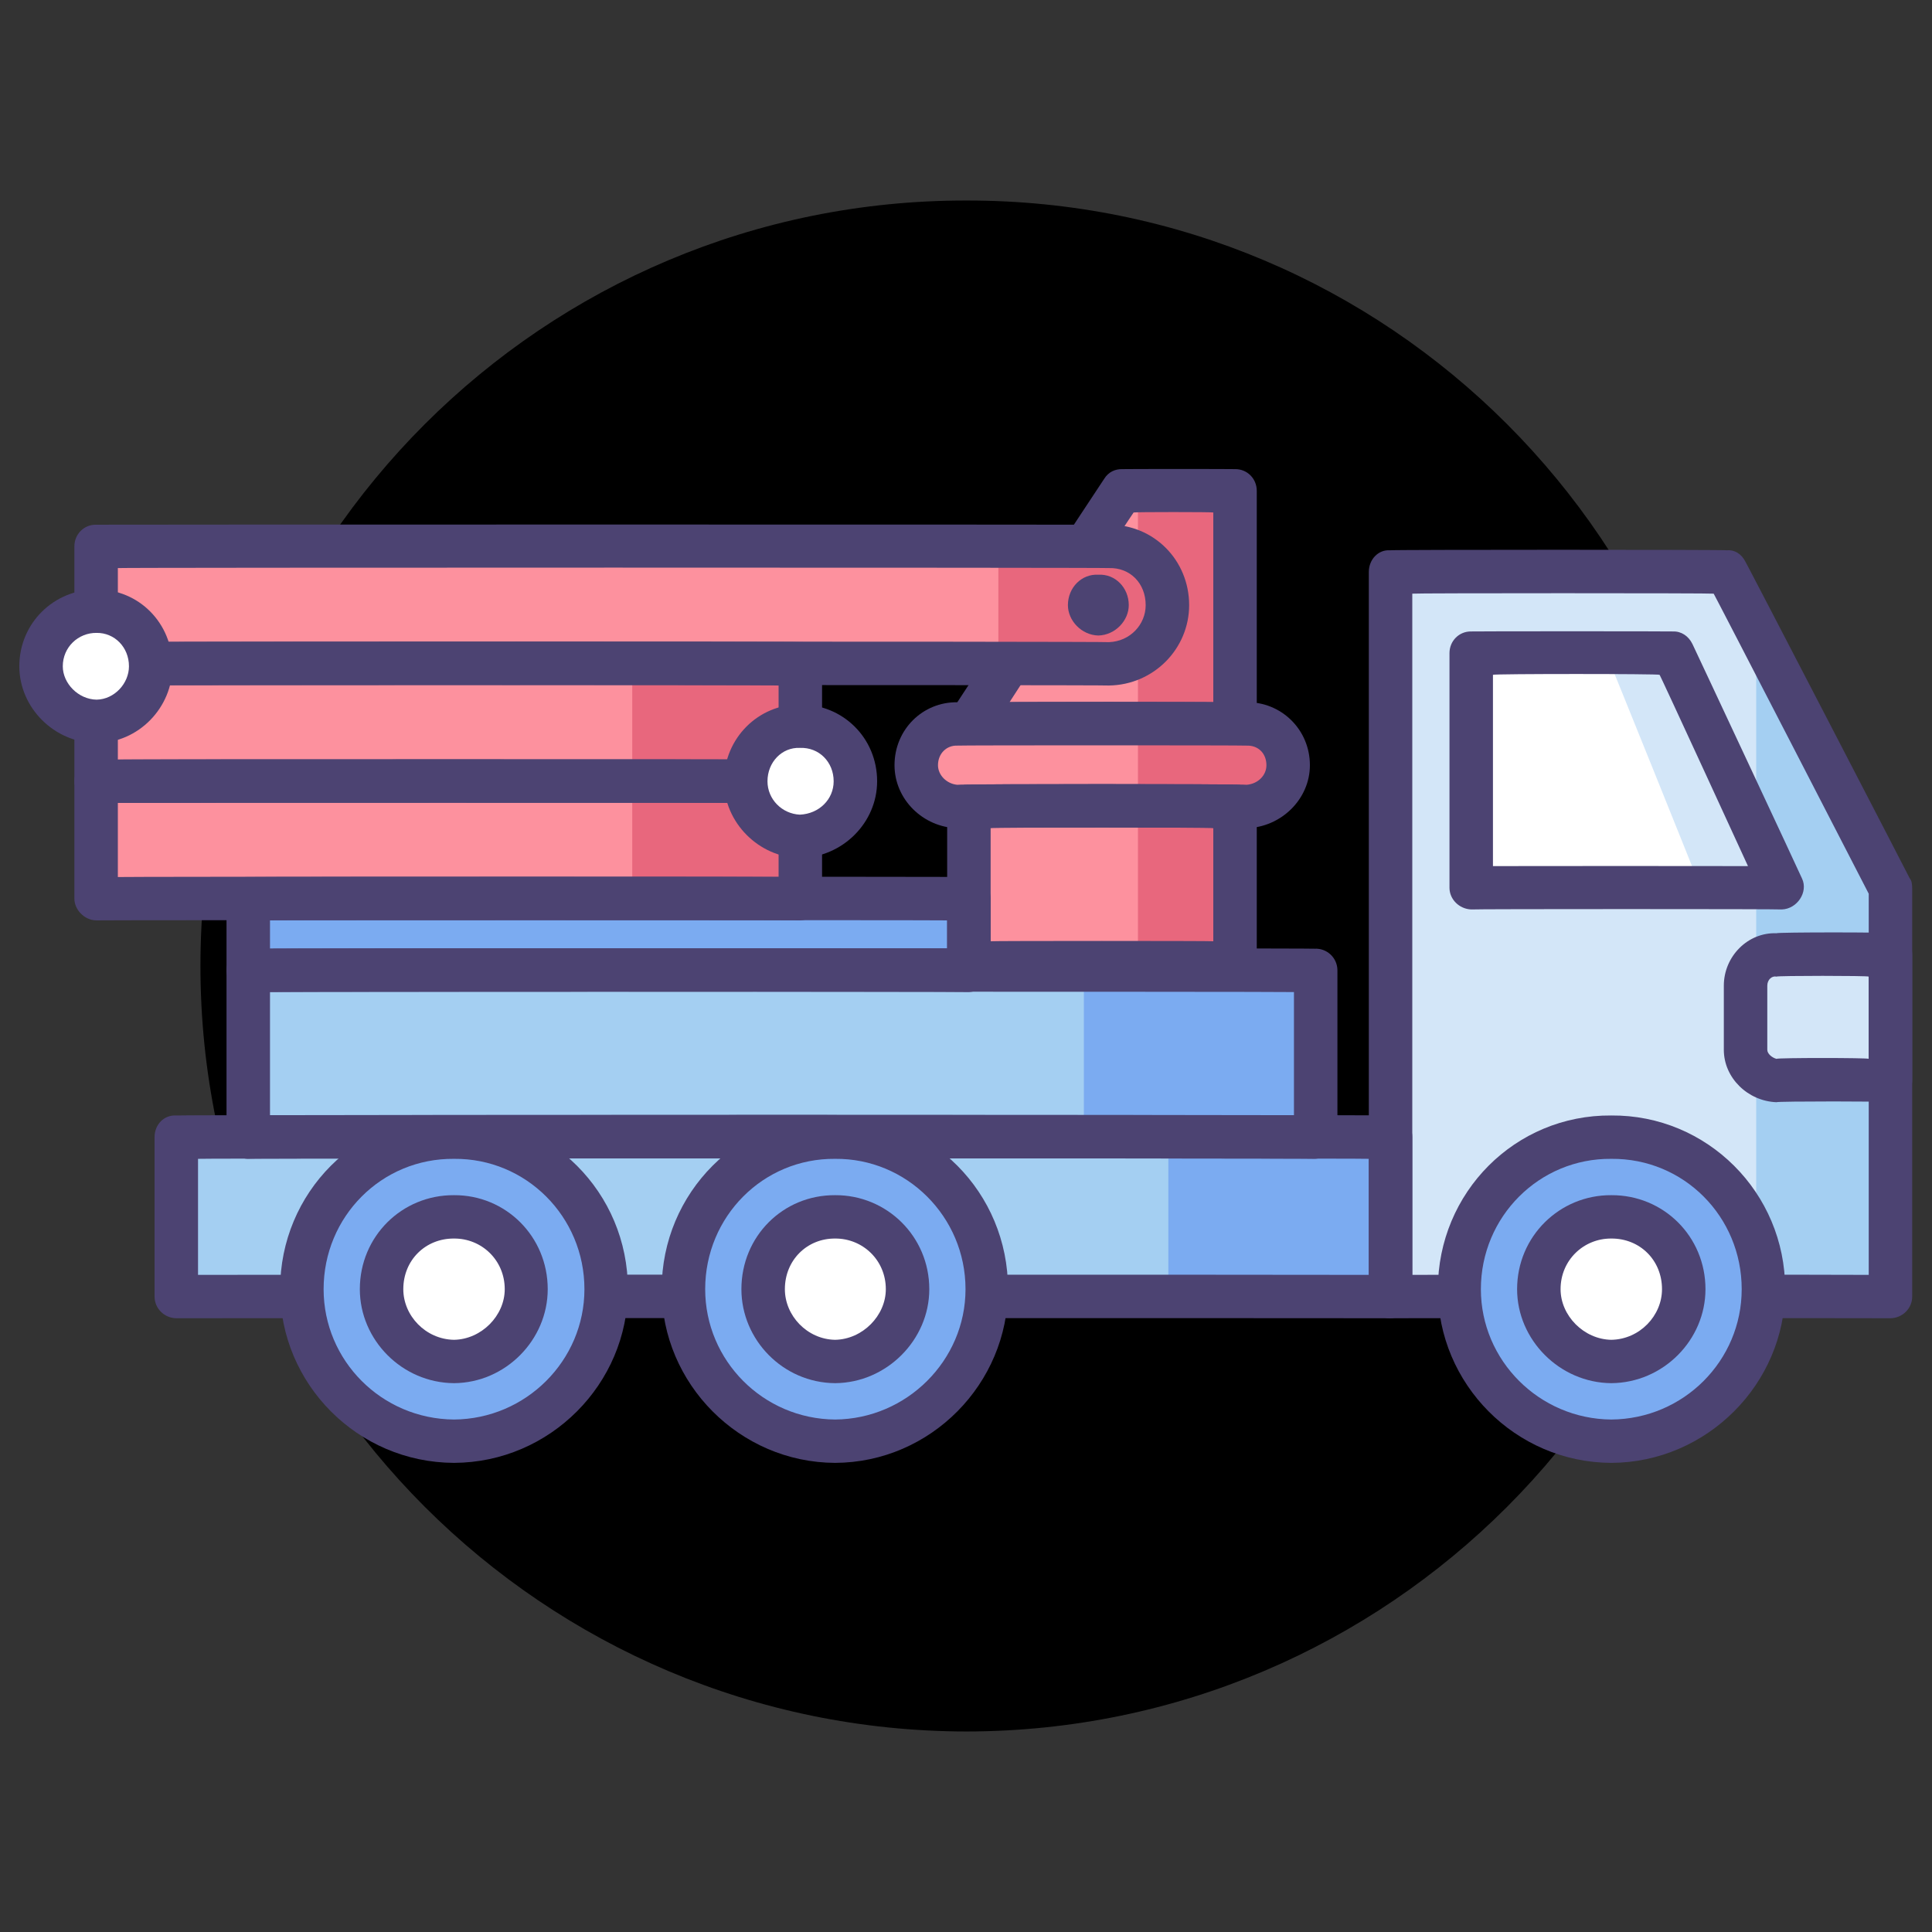
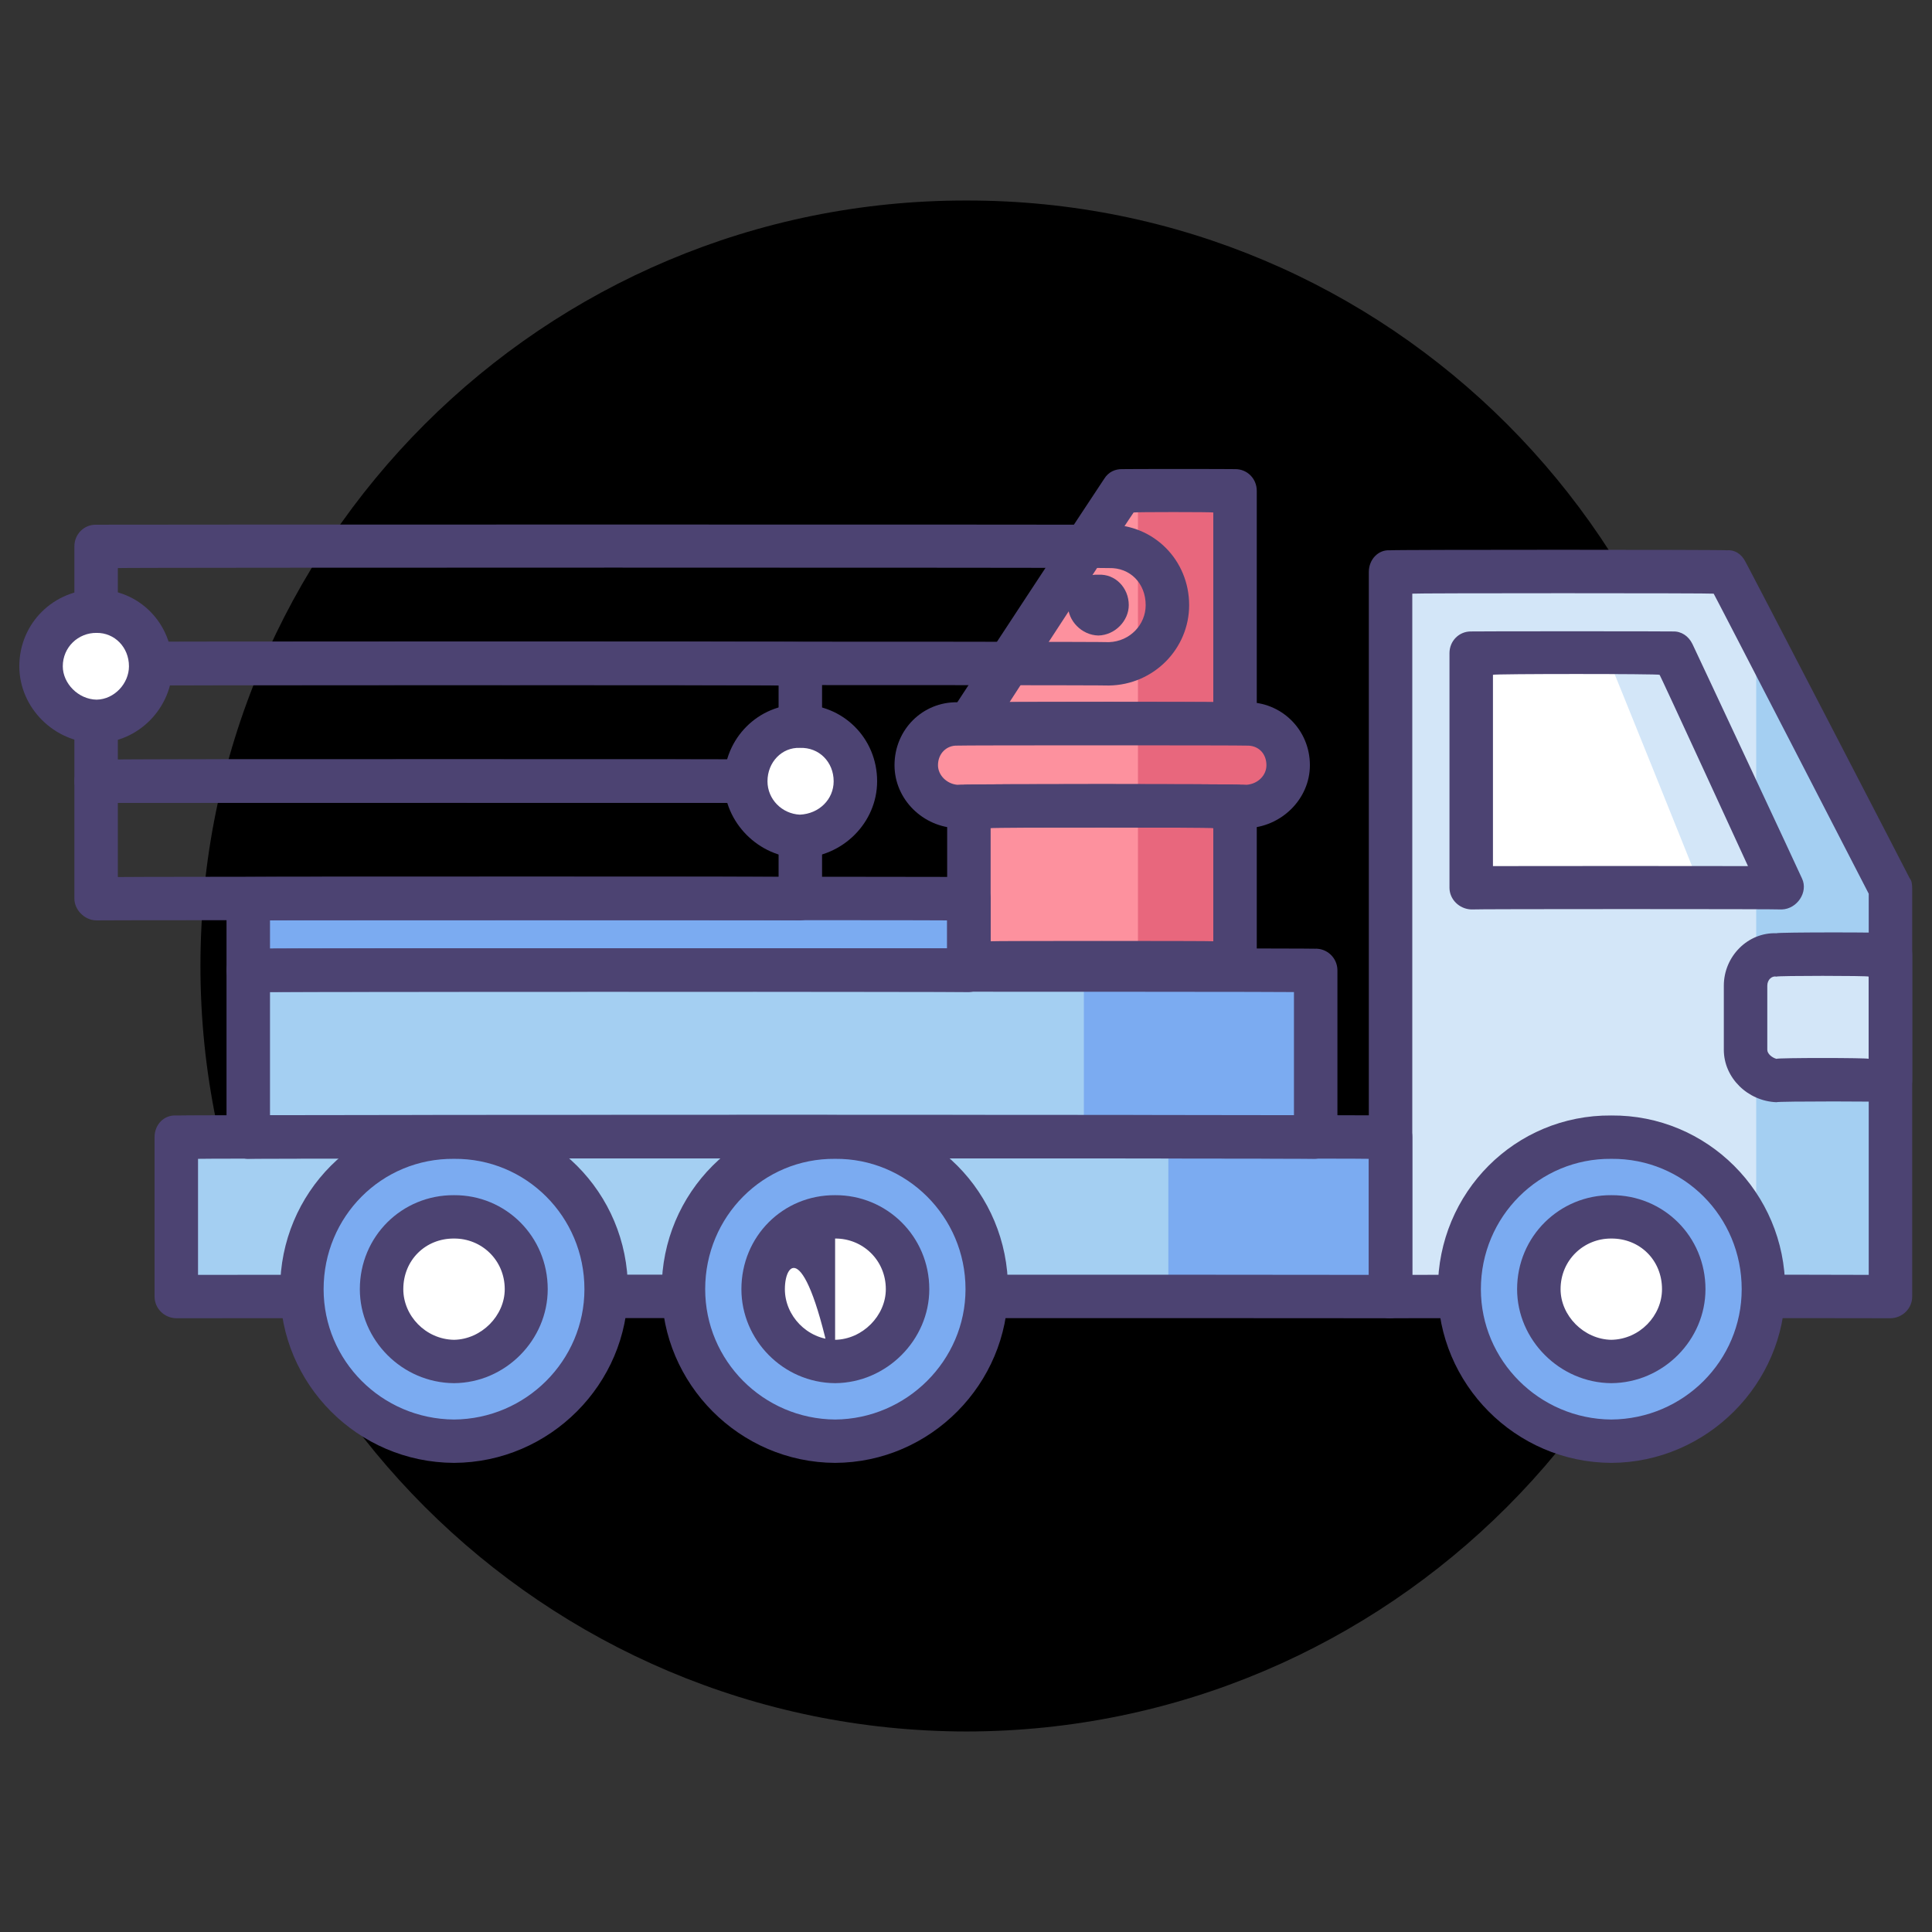
<svg xmlns="http://www.w3.org/2000/svg" version="1.1" width="100%" height="100%" id="svgWorkerArea" viewBox="0 0 400 400" style="background: white;">
  <rect x="0" y="0" width="400" height="400" fill="#333333" stroke="none" />
  <defs id="defsdoc">
    <pattern id="patternBool" x="0" y="0" width="10" height="10" patternUnits="userSpaceOnUse" patternTransform="rotate(35)">
      <circle cx="5" cy="5" r="4" style="stroke: none;fill: #ff000070;" />
    </pattern>
  </defs>
  <g id="fileImp-274809377" class="cosito">
    <path id="circleImp-455806163" class="grouped" d="M41.5 200C41.5 112.288 112.5 41.388 200.1 41.516 287.5 41.388 358.4 112.288 358.4 200 358.4 287.388 287.5 358.388 200.1 358.485 112.5 358.388 41.5 287.388 41.5 200 41.5 199.988 41.5 199.988 41.5 200" />
    <path id="pathImp-53376329" class="grouped" style="fill:#fd919e; " d="M255.7 101.617C255.7 101.488 232.4 101.488 232.4 101.617 232.4 101.488 200.6 149.788 200.6 149.886 200.6 149.788 255.7 149.788 255.7 149.886 255.7 149.788 255.7 101.488 255.7 101.617" />
    <path id="pathImp-113369630" class="grouped" style="fill:#fd919e; fill:#e8677d; " d="M235.6 101.617C235.6 101.488 255.7 101.488 255.7 101.617 255.7 101.488 255.7 149.488 255.7 149.597 255.7 149.488 235.6 149.488 235.6 149.597 235.6 149.488 235.6 101.488 235.6 101.617" />
    <path id="pathImp-459175276" class="grouped" style="fill:#fd919e; fill:#e8677d; fill:#4c4372; " d="M255.7 154.374C255.7 154.288 200.6 154.288 200.6 154.374 197.1 154.288 195.1 150.488 196.7 147.647 196.9 147.488 196.9 147.488 196.9 147.42 196.9 147.288 228.6 99.088 228.6 99.15 229.5 97.688 230.9 97.088 232.4 97.128 232.4 97.088 255.7 97.088 255.7 97.128 258.2 97.088 260.2 99.088 260.2 101.617 260.2 101.488 260.2 149.788 260.2 149.885 260.2 152.288 258.2 154.288 255.7 154.374 255.7 154.288 255.7 154.288 255.7 154.374M209 145.397C209 145.288 251.2 145.288 251.2 145.397 251.2 145.288 251.2 105.988 251.2 106.106 251.2 105.988 234.7 105.988 234.7 106.106 234.7 105.988 209 145.288 209 145.397 209 145.288 209 145.288 209 145.397" />
-     <path id="pathImp-172664316" class="grouped" style="fill:#fd919e; fill:#e8677d; fill:#4c4372; fill:#fd919e; " d="M229.6 137.44C229.6 137.288 19.9 137.288 19.9 137.44 19.9 137.288 19.9 112.988 19.9 113.126 19.9 112.988 229.6 112.988 229.6 113.126 236.4 112.988 241.9 118.488 241.9 125.283 241.9 131.788 236.4 137.288 229.6 137.44 229.6 137.288 229.6 137.288 229.6 137.44M19.9 137.44C19.9 137.288 165.7 137.288 165.7 137.44 165.7 137.288 165.7 161.688 165.7 161.755 165.7 161.688 19.9 161.688 19.9 161.755 19.9 161.688 19.9 137.288 19.9 137.44M19.9 161.755C19.9 161.688 165.7 161.688 165.7 161.755 165.7 161.688 165.7 185.988 165.7 186.07 165.7 185.988 19.9 185.988 19.9 186.07 19.9 185.988 19.9 161.688 19.9 161.755" />
-     <path id="pathImp-87742961" class="grouped" style="fill:#fd919e; fill:#e8677d; fill:#4c4372; fill:#fd919e; fill:#e8677d; " d="M130.9 137.44C130.9 137.288 165.6 137.288 165.6 137.44 165.6 137.288 165.6 185.988 165.6 186.07 165.6 185.988 130.9 185.988 130.9 186.07 130.9 185.988 130.9 137.288 130.9 137.44M241.7 123.75C241 117.688 235.9 112.988 229.6 113.126 229.6 112.988 206.7 112.988 206.7 113.126 206.7 112.988 206.7 137.288 206.7 137.44 206.7 137.288 229.6 137.288 229.6 137.44 235.9 137.288 241 132.788 241.7 126.816 241.7 126.688 241.7 123.688 241.7 123.75 241.7 123.688 241.7 123.688 241.7 123.75" />
    <path id="pathImp-836329689" class="grouped" style="fill:#fd919e; fill:#e8677d; fill:#4c4372; fill:#fd919e; fill:#e8677d; fill:#fd919e; " d="M258.1 166.97C258.1 166.788 198.2 166.788 198.2 166.97 193.5 166.788 189.6 162.988 189.6 158.428 189.6 153.488 193.5 149.788 198.2 149.886 198.2 149.788 258.1 149.788 258.1 149.886 262.9 149.788 266.6 153.488 266.6 158.428 266.6 162.988 262.9 166.788 258.1 166.97 258.1 166.788 258.1 166.788 258.1 166.97" />
    <path id="pathImp-508856208" class="grouped" style="fill:#fd919e; fill:#e8677d; fill:#4c4372; fill:#fd919e; fill:#e8677d; fill:#fd919e; fill:#e8677d; " d="M258.1 149.886C258.1 149.788 235.6 149.788 235.6 149.886 235.6 149.788 235.6 166.788 235.6 166.97 235.6 166.788 258.1 166.788 258.1 166.97 262.9 166.788 266.6 162.988 266.6 158.428 266.6 153.488 262.9 149.788 258.1 149.886 258.1 149.788 258.1 149.788 258.1 149.886" />
    <path id="pathImp-317989709" class="grouped" style="fill:#fd919e; fill:#e8677d; fill:#4c4372; fill:#fd919e; fill:#e8677d; fill:#fd919e; fill:#e8677d; fill:#7babf1; " d="M51.2 186.07C51.2 185.988 200.6 185.988 200.6 186.07 200.6 185.988 200.6 200.788 200.6 200.911 200.6 200.788 51.2 200.788 51.2 200.911 51.2 200.788 51.2 185.988 51.2 186.07" />
    <path id="pathImp-36951881" class="grouped" style="fill:#fd919e; fill:#e8677d; fill:#4c4372; fill:#fd919e; fill:#e8677d; fill:#fd919e; fill:#e8677d; fill:#7babf1; fill:#fd919e; " d="M200.6 166.97C200.6 166.788 255.7 166.788 255.7 166.97 255.7 166.788 255.7 199.288 255.7 199.367 255.7 199.288 200.6 199.288 200.6 199.367 200.6 199.288 200.6 166.788 200.6 166.97" />
    <path id="pathImp-119766387" class="grouped" style="fill:#fd919e; fill:#e8677d; fill:#4c4372; fill:#fd919e; fill:#e8677d; fill:#fd919e; fill:#e8677d; fill:#7babf1; fill:#fd919e; fill:#e8677d; " d="M235.6 166.97C235.6 166.788 255.7 166.788 255.7 166.97 255.7 166.788 255.7 199.288 255.7 199.367 255.7 199.288 235.6 199.288 235.6 199.367 235.6 199.288 235.6 166.788 235.6 166.97" />
    <path id="pathImp-565045419" class="grouped" style="fill:#fd919e; fill:#e8677d; fill:#4c4372; fill:#fd919e; fill:#e8677d; fill:#fd919e; fill:#e8677d; fill:#7babf1; fill:#fd919e; fill:#e8677d; fill:#a4cff2; " d="M51.2 200.91C51.2 200.788 272.2 200.788 272.2 200.91 272.2 200.788 272.2 235.288 272.2 235.436 272.2 235.288 51.2 235.288 51.2 235.436 51.2 235.288 51.2 200.788 51.2 200.91" />
    <path id="pathImp-694878965" class="grouped" style="fill:#fd919e; fill:#e8677d; fill:#4c4372; fill:#fd919e; fill:#e8677d; fill:#fd919e; fill:#e8677d; fill:#7babf1; fill:#fd919e; fill:#e8677d; fill:#a4cff2; fill:#7babf1; " d="M224.4 200.91C224.4 200.788 272.2 200.788 272.2 200.91 272.2 200.788 272.2 235.288 272.2 235.436 272.2 235.288 224.4 235.288 224.4 235.436 224.4 235.288 224.4 200.788 224.4 200.91" />
    <path id="pathImp-773653853" class="grouped" style="fill:#fd919e; fill:#e8677d; fill:#4c4372; fill:#fd919e; fill:#e8677d; fill:#fd919e; fill:#e8677d; fill:#7babf1; fill:#fd919e; fill:#e8677d; fill:#a4cff2; fill:#7babf1; fill:#d3e6f8; " d="M391.4 268.439C391.4 268.288 287.7 268.288 287.7 268.439 287.7 268.288 287.7 118.288 287.7 118.422 287.7 118.288 357.6 118.288 357.6 118.422 357.6 118.288 391.4 183.788 391.4 183.94 391.4 183.788 391.4 268.288 391.4 268.439" />
    <path id="pathImp-151399650" class="grouped" style="fill:#fd919e; fill:#e8677d; fill:#4c4372; fill:#fd919e; fill:#e8677d; fill:#fd919e; fill:#e8677d; fill:#7babf1; fill:#fd919e; fill:#e8677d; fill:#a4cff2; fill:#7babf1; fill:#d3e6f8; fill:#a4cff2; " d="M363.6 268.439C363.6 268.288 391.4 268.288 391.4 268.439 391.4 268.288 391.4 183.788 391.4 183.94 391.4 183.788 363.6 130.188 363.6 130.298 363.6 130.188 363.6 268.288 363.6 268.439M36.5 235.436C36.5 235.288 287.7 235.288 287.7 235.436 287.7 235.288 287.7 268.288 287.7 268.438 287.7 268.288 36.5 268.288 36.5 268.438 36.5 268.288 36.5 235.288 36.5 235.436" />
    <path id="pathImp-441900440" class="grouped" style="fill:#fd919e; fill:#e8677d; fill:#4c4372; fill:#fd919e; fill:#e8677d; fill:#fd919e; fill:#e8677d; fill:#7babf1; fill:#fd919e; fill:#e8677d; fill:#a4cff2; fill:#7babf1; fill:#d3e6f8; fill:#a4cff2; fill:#7babf1; " d="M241.9 235.436C241.9 235.288 287.7 235.288 287.7 235.436 287.7 235.288 287.7 268.288 287.7 268.438 287.7 268.288 241.9 268.288 241.9 268.438 241.9 268.288 241.9 235.288 241.9 235.436" />
    <path id="pathImp-713604078" class="grouped" style="fill:#fd919e; fill:#e8677d; fill:#4c4372; fill:#fd919e; fill:#e8677d; fill:#fd919e; fill:#e8677d; fill:#7babf1; fill:#fd919e; fill:#e8677d; fill:#a4cff2; fill:#7babf1; fill:#d3e6f8; fill:#a4cff2; fill:#7babf1; fill:#fff; " d="M304.6 135.225C304.6 134.988 304.6 183.688 304.6 183.804 304.6 183.688 368.9 183.688 368.9 183.804 368.9 183.688 346.4 134.988 346.4 135.225 346.4 134.988 304.6 134.988 304.6 135.225" />
    <path id="pathImp-907591603" class="grouped" style="fill:#fd919e; fill:#e8677d; fill:#4c4372; fill:#fd919e; fill:#e8677d; fill:#fd919e; fill:#e8677d; fill:#7babf1; fill:#fd919e; fill:#e8677d; fill:#a4cff2; fill:#7babf1; fill:#d3e6f8; fill:#a4cff2; fill:#7babf1; fill:#fff; fill:#d3e6f8; " d="M367.8 223.711C367.8 223.488 391.4 223.488 391.4 223.711 391.4 223.488 391.4 197.488 391.4 197.711 391.4 197.488 367.8 197.488 367.8 197.711 364.3 197.488 361.4 200.488 361.4 204.074 361.4 203.988 361.4 217.288 361.4 217.348 361.4 220.788 364.3 223.488 367.8 223.711 367.8 223.488 367.8 223.488 367.8 223.711" />
    <path id="pathImp-984421567" class="grouped" style="fill:#fd919e; fill:#e8677d; fill:#4c4372; fill:#fd919e; fill:#e8677d; fill:#fd919e; fill:#e8677d; fill:#7babf1; fill:#fd919e; fill:#e8677d; fill:#a4cff2; fill:#7babf1; fill:#d3e6f8; fill:#a4cff2; fill:#7babf1; fill:#fff; fill:#d3e6f8; fill:#4c4372; " d="M391.4 272.928C391.4 272.888 287.7 272.888 287.7 272.928 285.4 272.888 283.4 270.888 283.4 268.439 283.4 268.288 283.4 118.288 283.4 118.422 283.4 115.788 285.4 113.788 287.7 113.934 287.7 113.788 357.6 113.788 357.6 113.934 359.1 113.788 360.6 114.688 361.4 116.357 361.4 116.188 395.4 181.788 395.4 181.873 395.8 182.288 395.9 183.188 395.9 183.94 395.9 183.788 395.9 268.288 395.9 268.438 395.9 270.888 393.9 272.888 391.4 272.928 391.4 272.888 391.4 272.888 391.4 272.928M292.4 263.949C292.4 263.888 386.9 263.888 386.9 263.949 386.9 263.888 386.9 184.988 386.9 185.034 386.9 184.988 354.8 122.788 354.8 122.911 354.8 122.788 292.4 122.788 292.4 122.911 292.4 122.788 292.4 263.888 292.4 263.949 292.4 263.888 292.4 263.888 292.4 263.949" />
    <path id="pathImp-768736578" class="grouped" style="fill:#fd919e; fill:#e8677d; fill:#4c4372; fill:#fd919e; fill:#e8677d; fill:#fd919e; fill:#e8677d; fill:#7babf1; fill:#fd919e; fill:#e8677d; fill:#a4cff2; fill:#7babf1; fill:#d3e6f8; fill:#a4cff2; fill:#7babf1; fill:#fff; fill:#d3e6f8; fill:#4c4372; fill:#4c4372; " d="M391.4 228.2C391.4 227.988 367.8 227.988 367.8 228.2 361.9 227.988 356.9 223.188 356.9 217.348 356.9 217.288 356.9 203.988 356.9 204.073 356.9 197.988 361.9 192.988 367.8 193.221 367.8 192.988 391.4 192.988 391.4 193.221 393.9 192.988 395.9 194.988 395.9 197.71 395.9 197.488 395.9 223.488 395.9 223.711 395.9 225.988 393.9 227.988 391.4 228.2 391.4 227.988 391.4 227.988 391.4 228.2M367.8 202.199C366.9 201.988 365.9 202.788 365.9 204.073 365.9 203.988 365.9 217.288 365.9 217.348 365.9 218.188 366.9 218.988 367.8 219.223 367.8 218.988 386.9 218.988 386.9 219.223 386.9 218.988 386.9 201.988 386.9 202.199 386.9 201.988 367.8 201.988 367.8 202.199 367.8 201.988 367.8 201.988 367.8 202.199M287.7 272.928C287.7 272.888 36.5 272.888 36.5 272.928 34 272.888 32 270.888 32 268.439 32 268.288 32 235.288 32 235.437 32 232.788 34 230.788 36.5 230.949 36.5 230.788 287.7 230.788 287.7 230.949 290.4 230.788 292.4 232.788 292.4 235.437 292.4 235.288 292.4 268.288 292.4 268.439 292.4 270.888 290.4 272.888 287.7 272.928 287.7 272.888 287.7 272.888 287.7 272.928M41 263.949C41 263.888 283.4 263.888 283.4 263.949 283.4 263.888 283.4 239.788 283.4 239.924 283.4 239.788 41 239.788 41 239.924 41 239.788 41 263.888 41 263.949 41 263.888 41 263.888 41 263.949" />
    <path id="circleImp-447466169" class="grouped" style="fill:#fd919e; fill:#e8677d; fill:#4c4372; fill:#fd919e; fill:#e8677d; fill:#fd919e; fill:#e8677d; fill:#7babf1; fill:#fd919e; fill:#e8677d; fill:#a4cff2; fill:#7babf1; fill:#d3e6f8; fill:#a4cff2; fill:#7babf1; fill:#fff; fill:#d3e6f8; fill:#4c4372; fill:#4c4372; fill:#7babf1; " d="M62.5 266.91C62.5 249.388 76.7 235.288 94 235.437 111.4 235.288 125.5 249.388 125.5 266.91 125.5 284.188 111.4 298.288 94 298.384 76.7 298.288 62.5 284.188 62.5 266.91 62.5 266.788 62.5 266.788 62.5 266.91" />
    <path id="circleImp-954100401" class="grouped" style="fill:#fd919e; fill:#e8677d; fill:#4c4372; fill:#fd919e; fill:#e8677d; fill:#fd919e; fill:#e8677d; fill:#7babf1; fill:#fd919e; fill:#e8677d; fill:#a4cff2; fill:#7babf1; fill:#d3e6f8; fill:#a4cff2; fill:#7babf1; fill:#fff; fill:#d3e6f8; fill:#4c4372; fill:#4c4372; fill:#7babf1; fill:#7babf1; " d="M141.4 266.91C141.4 249.388 155.6 235.288 172.9 235.437 190.2 235.288 204.4 249.388 204.4 266.91 204.4 284.188 190.2 298.288 172.9 298.384 155.6 298.288 141.4 284.188 141.4 266.91 141.4 266.788 141.4 266.788 141.4 266.91" />
    <path id="circleImp-153649167" class="grouped" style="fill:#fd919e; fill:#e8677d; fill:#4c4372; fill:#fd919e; fill:#e8677d; fill:#fd919e; fill:#e8677d; fill:#7babf1; fill:#fd919e; fill:#e8677d; fill:#a4cff2; fill:#7babf1; fill:#d3e6f8; fill:#a4cff2; fill:#7babf1; fill:#fff; fill:#d3e6f8; fill:#4c4372; fill:#4c4372; fill:#7babf1; fill:#7babf1; fill:#7babf1; " d="M302.1 266.91C302.1 249.388 316.2 235.288 333.6 235.437 351.1 235.288 365.1 249.388 365.1 266.91 365.1 284.188 351.1 298.288 333.6 298.384 316.2 298.288 302.1 284.188 302.1 266.91 302.1 266.788 302.1 266.788 302.1 266.91" />
    <path id="pathImp-108365629" class="grouped" style="fill:#fd919e; fill:#e8677d; fill:#4c4372; fill:#fd919e; fill:#e8677d; fill:#fd919e; fill:#e8677d; fill:#7babf1; fill:#fd919e; fill:#e8677d; fill:#a4cff2; fill:#7babf1; fill:#d3e6f8; fill:#a4cff2; fill:#7babf1; fill:#fff; fill:#d3e6f8; fill:#4c4372; fill:#4c4372; fill:#7babf1; fill:#7babf1; fill:#7babf1; fill:#4c4372; " d="M94 302.872C74 302.788 58 286.488 58 266.91 58 246.888 74 230.788 94 230.948 113.9 230.788 130 246.888 130 266.91 130 286.488 113.9 302.788 94 302.872 94 302.788 94 302.788 94 302.872M94 239.925C79 239.788 67 251.888 67 266.91 67 281.688 79 293.788 94 293.896 108.9 293.788 121 281.688 121 266.91 121 251.888 108.9 239.788 94 239.925 94 239.788 94 239.788 94 239.925M172.9 302.872C153.1 302.788 137 286.488 137 266.91 137 246.888 153.1 230.788 172.9 230.948 192.7 230.788 208.7 246.888 208.7 266.91 208.7 286.488 192.7 302.788 172.9 302.872 172.9 302.788 172.9 302.788 172.9 302.872M172.9 239.925C158 239.788 146 251.888 146 266.91 146 281.688 158 293.788 172.9 293.896 187.7 293.788 199.9 281.688 199.9 266.91 199.9 251.888 187.7 239.788 172.9 239.925 172.9 239.788 172.9 239.788 172.9 239.925M333.6 302.872C313.7 302.788 297.7 286.488 297.7 266.91 297.7 246.888 313.7 230.788 333.6 230.948 353.4 230.788 369.6 246.888 369.6 266.91 369.6 286.488 353.4 302.788 333.6 302.872 333.6 302.788 333.6 302.788 333.6 302.872M333.6 239.925C318.7 239.788 306.6 251.888 306.6 266.91 306.6 281.688 318.7 293.788 333.6 293.896 348.6 293.788 360.6 281.688 360.6 266.91 360.6 251.888 348.6 239.788 333.6 239.925 333.6 239.788 333.6 239.788 333.6 239.925" />
    <path id="circleImp-54837131" class="grouped" style="fill:#fd919e; fill:#e8677d; fill:#4c4372; fill:#fd919e; fill:#e8677d; fill:#fd919e; fill:#e8677d; fill:#7babf1; fill:#fd919e; fill:#e8677d; fill:#a4cff2; fill:#7babf1; fill:#d3e6f8; fill:#a4cff2; fill:#7babf1; fill:#fff; fill:#d3e6f8; fill:#4c4372; fill:#4c4372; fill:#7babf1; fill:#7babf1; fill:#7babf1; fill:#4c4372; fill:#fff; " d="M79 266.91C79 258.388 85.7 251.788 94 251.938 102.1 251.788 109 258.388 109 266.91 109 274.988 102.1 281.688 94 281.883 85.7 281.688 79 274.988 79 266.91 79 266.788 79 266.788 79 266.91" />
    <path id="circleImp-306712789" class="grouped" style="fill:#fd919e; fill:#e8677d; fill:#4c4372; fill:#fd919e; fill:#e8677d; fill:#fd919e; fill:#e8677d; fill:#7babf1; fill:#fd919e; fill:#e8677d; fill:#a4cff2; fill:#7babf1; fill:#d3e6f8; fill:#a4cff2; fill:#7babf1; fill:#fff; fill:#d3e6f8; fill:#4c4372; fill:#4c4372; fill:#7babf1; fill:#7babf1; fill:#7babf1; fill:#4c4372; fill:#fff; fill:#fff; " d="M157.9 266.91C157.9 258.388 164.6 251.788 172.9 251.938 181.1 251.788 187.9 258.388 187.9 266.91 187.9 274.988 181.1 281.688 172.9 281.883 164.6 281.688 157.9 274.988 157.9 266.91 157.9 266.788 157.9 266.788 157.9 266.91" />
    <path id="circleImp-823947974" class="grouped" style="fill:#fd919e; fill:#e8677d; fill:#4c4372; fill:#fd919e; fill:#e8677d; fill:#fd919e; fill:#e8677d; fill:#7babf1; fill:#fd919e; fill:#e8677d; fill:#a4cff2; fill:#7babf1; fill:#d3e6f8; fill:#a4cff2; fill:#7babf1; fill:#fff; fill:#d3e6f8; fill:#4c4372; fill:#4c4372; fill:#7babf1; fill:#7babf1; fill:#7babf1; fill:#4c4372; fill:#fff; fill:#fff; fill:#fff; " d="M318.6 266.91C318.6 258.388 325.4 251.788 333.6 251.938 341.9 251.788 348.6 258.388 348.6 266.91 348.6 274.988 341.9 281.688 333.6 281.883 325.4 281.688 318.6 274.988 318.6 266.91 318.6 266.788 318.6 266.788 318.6 266.91" />
-     <path id="pathImp-201986990" class="grouped" style="fill:#fd919e; fill:#e8677d; fill:#4c4372; fill:#fd919e; fill:#e8677d; fill:#fd919e; fill:#e8677d; fill:#7babf1; fill:#fd919e; fill:#e8677d; fill:#a4cff2; fill:#7babf1; fill:#d3e6f8; fill:#a4cff2; fill:#7babf1; fill:#fff; fill:#d3e6f8; fill:#4c4372; fill:#4c4372; fill:#7babf1; fill:#7babf1; fill:#7babf1; fill:#4c4372; fill:#fff; fill:#fff; fill:#fff; fill:#4c4372; " d="M94 286.37C83.2 286.288 74.5 277.388 74.5 266.91 74.5 255.988 83.2 247.388 94 247.449 104.7 247.388 113.4 255.988 113.4 266.91 113.4 277.388 104.7 286.288 94 286.37 94 286.288 94 286.288 94 286.37M94 256.426C88.1 256.388 83.5 260.888 83.5 266.91 83.5 272.388 88.1 277.288 94 277.393 99.7 277.288 104.5 272.388 104.5 266.91 104.5 260.888 99.7 256.388 94 256.426 94 256.388 94 256.388 94 256.426M172.9 286.37C162.1 286.288 153.5 277.388 153.5 266.91 153.5 255.988 162.1 247.388 172.9 247.449 183.6 247.388 192.4 255.988 192.4 266.91 192.4 277.388 183.6 286.288 172.9 286.37 172.9 286.288 172.9 286.288 172.9 286.37M172.9 256.426C167.1 256.388 162.5 260.888 162.5 266.91 162.5 272.388 167.1 277.288 172.9 277.393 178.6 277.288 183.4 272.388 183.4 266.91 183.4 260.888 178.6 256.388 172.9 256.426 172.9 256.388 172.9 256.388 172.9 256.426M333.6 286.37C322.9 286.288 314.1 277.388 314.1 266.91 314.1 255.988 322.9 247.388 333.6 247.449 344.4 247.388 353.1 255.988 353.1 266.91 353.1 277.388 344.4 286.288 333.6 286.37 333.6 286.288 333.6 286.288 333.6 286.37M333.6 256.426C327.9 256.388 323.1 260.888 323.1 266.91 323.1 272.388 327.9 277.288 333.6 277.393 339.5 277.288 344.1 272.388 344.1 266.91 344.1 260.888 339.5 256.388 333.6 256.426 333.6 256.388 333.6 256.388 333.6 256.426" />
+     <path id="pathImp-201986990" class="grouped" style="fill:#fd919e; fill:#e8677d; fill:#4c4372; fill:#fd919e; fill:#e8677d; fill:#fd919e; fill:#e8677d; fill:#7babf1; fill:#fd919e; fill:#e8677d; fill:#a4cff2; fill:#7babf1; fill:#d3e6f8; fill:#a4cff2; fill:#7babf1; fill:#fff; fill:#d3e6f8; fill:#4c4372; fill:#4c4372; fill:#7babf1; fill:#7babf1; fill:#7babf1; fill:#4c4372; fill:#fff; fill:#fff; fill:#fff; fill:#4c4372; " d="M94 286.37C83.2 286.288 74.5 277.388 74.5 266.91 74.5 255.988 83.2 247.388 94 247.449 104.7 247.388 113.4 255.988 113.4 266.91 113.4 277.388 104.7 286.288 94 286.37 94 286.288 94 286.288 94 286.37M94 256.426C88.1 256.388 83.5 260.888 83.5 266.91 83.5 272.388 88.1 277.288 94 277.393 99.7 277.288 104.5 272.388 104.5 266.91 104.5 260.888 99.7 256.388 94 256.426 94 256.388 94 256.388 94 256.426M172.9 286.37C162.1 286.288 153.5 277.388 153.5 266.91 153.5 255.988 162.1 247.388 172.9 247.449 183.6 247.388 192.4 255.988 192.4 266.91 192.4 277.388 183.6 286.288 172.9 286.37 172.9 286.288 172.9 286.288 172.9 286.37C167.1 256.388 162.5 260.888 162.5 266.91 162.5 272.388 167.1 277.288 172.9 277.393 178.6 277.288 183.4 272.388 183.4 266.91 183.4 260.888 178.6 256.388 172.9 256.426 172.9 256.388 172.9 256.388 172.9 256.426M333.6 286.37C322.9 286.288 314.1 277.388 314.1 266.91 314.1 255.988 322.9 247.388 333.6 247.449 344.4 247.388 353.1 255.988 353.1 266.91 353.1 277.388 344.4 286.288 333.6 286.37 333.6 286.288 333.6 286.288 333.6 286.37M333.6 256.426C327.9 256.388 323.1 260.888 323.1 266.91 323.1 272.388 327.9 277.288 333.6 277.393 339.5 277.288 344.1 272.388 344.1 266.91 344.1 260.888 339.5 256.388 333.6 256.426 333.6 256.388 333.6 256.388 333.6 256.426" />
    <path id="pathImp-788132328" class="grouped" style="fill:#fd919e; fill:#e8677d; fill:#4c4372; fill:#fd919e; fill:#e8677d; fill:#fd919e; fill:#e8677d; fill:#7babf1; fill:#fd919e; fill:#e8677d; fill:#a4cff2; fill:#7babf1; fill:#d3e6f8; fill:#a4cff2; fill:#7babf1; fill:#fff; fill:#d3e6f8; fill:#4c4372; fill:#4c4372; fill:#7babf1; fill:#7babf1; fill:#7babf1; fill:#4c4372; fill:#fff; fill:#fff; fill:#fff; fill:#4c4372; fill:#d3e6f8; " d="M332.5 135.225C332.5 134.988 352.1 183.688 352.1 183.804 352.1 183.688 368.9 183.688 368.9 183.804 368.9 183.688 346.4 134.988 346.4 135.225 346.4 134.988 332.5 134.988 332.5 135.225" />
    <path id="pathImp-505343613" class="grouped" style="fill:#fd919e; fill:#e8677d; fill:#4c4372; fill:#fd919e; fill:#e8677d; fill:#fd919e; fill:#e8677d; fill:#7babf1; fill:#fd919e; fill:#e8677d; fill:#a4cff2; fill:#7babf1; fill:#d3e6f8; fill:#a4cff2; fill:#7babf1; fill:#fff; fill:#d3e6f8; fill:#4c4372; fill:#4c4372; fill:#7babf1; fill:#7babf1; fill:#7babf1; fill:#4c4372; fill:#fff; fill:#fff; fill:#fff; fill:#4c4372; fill:#d3e6f8; fill:#4c4372; " d="M368.9 188.293C368.9 188.188 304.6 188.188 304.6 188.293 302.1 188.188 300.1 186.188 300.1 183.804 300.1 183.688 300.1 134.988 300.1 135.226 300.1 132.688 302.1 130.688 304.6 130.737 304.6 130.688 346.4 130.688 346.4 130.737 348.1 130.688 349.6 131.688 350.4 133.334 350.4 133.288 373.1 181.788 373.1 181.913 374.4 184.688 372.1 188.188 368.9 188.293 368.9 188.188 368.9 188.188 368.9 188.293M309.1 179.316C309.1 179.288 361.9 179.288 361.9 179.316 361.9 179.288 343.6 139.488 343.6 139.713 343.6 139.488 309.1 139.488 309.1 139.713 309.1 139.488 309.1 179.288 309.1 179.316 309.1 179.288 309.1 179.288 309.1 179.316M272.2 239.925C272.2 239.788 51.2 239.788 51.2 239.925 48.9 239.788 46.9 237.788 46.9 235.437 46.9 235.288 46.9 200.788 46.9 200.911 46.9 198.288 48.9 196.288 51.2 196.422 51.2 196.288 272.2 196.288 272.2 196.422 274.7 196.288 276.9 198.288 276.9 200.911 276.9 200.788 276.9 235.288 276.9 235.437 276.9 237.788 274.7 239.788 272.2 239.925 272.2 239.788 272.2 239.788 272.2 239.925M55.9 230.948C55.9 230.788 267.9 230.788 267.9 230.948 267.9 230.788 267.9 205.288 267.9 205.399 267.9 205.288 55.9 205.288 55.9 205.399 55.9 205.288 55.9 230.788 55.9 230.948 55.9 230.788 55.9 230.788 55.9 230.948" />
    <path id="pathImp-36412627" class="grouped" style="fill:#fd919e; fill:#e8677d; fill:#4c4372; fill:#fd919e; fill:#e8677d; fill:#fd919e; fill:#e8677d; fill:#7babf1; fill:#fd919e; fill:#e8677d; fill:#a4cff2; fill:#7babf1; fill:#d3e6f8; fill:#a4cff2; fill:#7babf1; fill:#fff; fill:#d3e6f8; fill:#4c4372; fill:#4c4372; fill:#7babf1; fill:#7babf1; fill:#7babf1; fill:#4c4372; fill:#fff; fill:#fff; fill:#fff; fill:#4c4372; fill:#d3e6f8; fill:#4c4372; fill:#4c4372; " d="M255.7 203.857C255.7 203.788 200.6 203.788 200.6 203.857 198.1 203.788 196.1 201.788 196.1 199.369 196.1 199.288 196.1 166.788 196.1 166.971 196.1 164.288 198.1 162.288 200.6 162.483 200.6 162.288 255.7 162.288 255.7 162.483 258.2 162.288 260.2 164.288 260.2 166.971 260.2 166.788 260.2 199.288 260.2 199.369 260.2 201.788 258.2 203.788 255.7 203.857 255.7 203.788 255.7 203.788 255.7 203.857M205.1 194.88C205.1 194.788 251.2 194.788 251.2 194.88 251.2 194.788 251.2 171.288 251.2 171.46 251.2 171.288 205.1 171.288 205.1 171.46 205.1 171.288 205.1 194.788 205.1 194.88 205.1 194.788 205.1 194.788 205.1 194.88" />
    <path id="pathImp-705067781" class="grouped" style="fill:#fd919e; fill:#e8677d; fill:#4c4372; fill:#fd919e; fill:#e8677d; fill:#fd919e; fill:#e8677d; fill:#7babf1; fill:#fd919e; fill:#e8677d; fill:#a4cff2; fill:#7babf1; fill:#d3e6f8; fill:#a4cff2; fill:#7babf1; fill:#fff; fill:#d3e6f8; fill:#4c4372; fill:#4c4372; fill:#7babf1; fill:#7babf1; fill:#7babf1; fill:#4c4372; fill:#fff; fill:#fff; fill:#fff; fill:#4c4372; fill:#d3e6f8; fill:#4c4372; fill:#4c4372; fill:#4c4372; " d="M258.1 171.46C258.1 171.288 198.2 171.288 198.2 171.46 191.1 171.288 185.2 165.488 185.2 158.428 185.2 150.988 191.1 145.288 198.2 145.397 198.2 145.288 258.1 145.288 258.1 145.397 265.2 145.288 271.2 150.988 271.2 158.428 271.2 165.488 265.2 171.288 258.1 171.46 258.1 171.288 258.1 171.288 258.1 171.46M198.2 154.374C196 154.288 194.2 155.988 194.2 158.428 194.2 160.488 196 162.288 198.2 162.482 198.2 162.288 258.1 162.288 258.1 162.482 260.5 162.288 262.2 160.488 262.2 158.428 262.2 155.988 260.5 154.288 258.1 154.374 258.1 154.288 198.2 154.288 198.2 154.374 198.2 154.288 198.2 154.288 198.2 154.374M200.6 205.399C200.6 205.288 51.2 205.288 51.2 205.399 48.9 205.288 46.9 203.288 46.9 200.911 46.9 200.788 46.9 185.988 46.9 186.07 46.9 183.488 48.9 181.488 51.2 181.581 51.2 181.488 200.6 181.488 200.6 181.581 203.1 181.488 205.1 183.488 205.1 186.07 205.1 185.988 205.1 200.788 205.1 200.911 205.1 203.288 203.1 205.288 200.6 205.399 200.6 205.288 200.6 205.288 200.6 205.399M55.9 196.422C55.9 196.288 196.1 196.288 196.1 196.422 196.1 196.288 196.1 190.488 196.1 190.558 196.1 190.488 55.9 190.488 55.9 190.558 55.9 190.488 55.9 196.288 55.9 196.422 55.9 196.288 55.9 196.288 55.9 196.422M229.6 141.929C229.6 141.788 19.9 141.788 19.9 141.929 17.4 141.788 15.4 139.788 15.4 137.44 15.4 137.288 15.4 112.988 15.4 113.126 15.4 110.588 17.4 108.588 19.9 108.637 19.9 108.588 229.6 108.588 229.6 108.637 238.9 108.588 246.2 115.988 246.2 125.283 246.2 134.288 238.9 141.788 229.6 141.929 229.6 141.788 229.6 141.788 229.6 141.929M24.4 132.951C24.4 132.788 229.6 132.788 229.6 132.951 234 132.788 237.2 129.288 237.2 125.283 237.2 120.788 234 117.488 229.6 117.614 229.6 117.488 24.4 117.488 24.4 117.614 24.4 117.488 24.4 132.788 24.4 132.951 24.4 132.788 24.4 132.788 24.4 132.951" />
    <path id="pathImp-508595972" class="grouped" style="fill:#fd919e; fill:#e8677d; fill:#4c4372; fill:#fd919e; fill:#e8677d; fill:#fd919e; fill:#e8677d; fill:#7babf1; fill:#fd919e; fill:#e8677d; fill:#a4cff2; fill:#7babf1; fill:#d3e6f8; fill:#a4cff2; fill:#7babf1; fill:#fff; fill:#d3e6f8; fill:#4c4372; fill:#4c4372; fill:#7babf1; fill:#7babf1; fill:#7babf1; fill:#4c4372; fill:#fff; fill:#fff; fill:#fff; fill:#4c4372; fill:#d3e6f8; fill:#4c4372; fill:#4c4372; fill:#4c4372; fill:#4c4372; " d="M165.6 166.243C165.6 166.188 19.9 166.188 19.9 166.243 17.4 166.188 15.4 163.988 15.4 161.755 15.4 161.688 15.4 137.288 15.4 137.44 15.4 134.788 17.4 132.788 19.9 132.951 19.9 132.788 165.7 132.788 165.7 132.951 168.2 132.788 170.2 134.788 170.2 137.44 170.2 137.288 170.2 161.688 170.2 161.755 170.2 163.988 168.2 166.188 165.6 166.243 165.6 166.188 165.6 166.188 165.6 166.243M24.4 157.266C24.4 157.188 161.2 157.188 161.2 157.266 161.2 157.188 161.2 141.788 161.2 141.93 161.2 141.788 24.4 141.788 24.4 141.93 24.4 141.788 24.4 157.188 24.4 157.266 24.4 157.188 24.4 157.188 24.4 157.266" />
    <path id="pathImp-131275784" class="grouped" style="fill:#fd919e; fill:#e8677d; fill:#4c4372; fill:#fd919e; fill:#e8677d; fill:#fd919e; fill:#e8677d; fill:#7babf1; fill:#fd919e; fill:#e8677d; fill:#a4cff2; fill:#7babf1; fill:#d3e6f8; fill:#a4cff2; fill:#7babf1; fill:#fff; fill:#d3e6f8; fill:#4c4372; fill:#4c4372; fill:#7babf1; fill:#7babf1; fill:#7babf1; fill:#4c4372; fill:#fff; fill:#fff; fill:#fff; fill:#4c4372; fill:#d3e6f8; fill:#4c4372; fill:#4c4372; fill:#4c4372; fill:#4c4372; fill:#4c4372; " d="M165.6 190.558C165.6 190.488 19.9 190.488 19.9 190.558 17.4 190.488 15.4 188.288 15.4 186.07 15.4 185.988 15.4 161.688 15.4 161.755 15.4 159.188 17.4 157.188 19.9 157.266 19.9 157.188 165.7 157.188 165.7 157.266 168.2 157.188 170.2 159.188 170.2 161.755 170.2 161.688 170.2 185.988 170.2 186.07 170.2 188.288 168.2 190.488 165.6 190.558 165.6 190.488 165.6 190.488 165.6 190.558M24.4 181.58C24.4 181.488 161.2 181.488 161.2 181.58 161.2 181.488 161.2 166.188 161.2 166.243 161.2 166.188 24.4 166.188 24.4 166.243 24.4 166.188 24.4 181.488 24.4 181.58 24.4 181.488 24.4 181.488 24.4 181.58" />
    <path id="circleImp-959225694" class="grouped" style="fill:#fd919e; fill:#e8677d; fill:#4c4372; fill:#fd919e; fill:#e8677d; fill:#fd919e; fill:#e8677d; fill:#7babf1; fill:#fd919e; fill:#e8677d; fill:#a4cff2; fill:#7babf1; fill:#d3e6f8; fill:#a4cff2; fill:#7babf1; fill:#fff; fill:#d3e6f8; fill:#4c4372; fill:#4c4372; fill:#7babf1; fill:#7babf1; fill:#7babf1; fill:#4c4372; fill:#fff; fill:#fff; fill:#fff; fill:#4c4372; fill:#d3e6f8; fill:#4c4372; fill:#4c4372; fill:#4c4372; fill:#4c4372; fill:#4c4372; fill:#fff; " d="M8.5 137.946C8.5 131.488 13.5 126.288 20 126.545 26.2 126.288 31.4 131.488 31.4 137.946 31.4 144.188 26.2 149.188 20 149.346 13.5 149.188 8.5 144.188 8.5 137.946 8.5 137.788 8.5 137.788 8.5 137.946" />
    <path id="circleImp-112788174" class="grouped" style="fill:#fd919e; fill:#e8677d; fill:#4c4372; fill:#fd919e; fill:#e8677d; fill:#fd919e; fill:#e8677d; fill:#7babf1; fill:#fd919e; fill:#e8677d; fill:#a4cff2; fill:#7babf1; fill:#d3e6f8; fill:#a4cff2; fill:#7babf1; fill:#fff; fill:#d3e6f8; fill:#4c4372; fill:#4c4372; fill:#7babf1; fill:#7babf1; fill:#7babf1; fill:#4c4372; fill:#fff; fill:#fff; fill:#fff; fill:#4c4372; fill:#d3e6f8; fill:#4c4372; fill:#4c4372; fill:#4c4372; fill:#4c4372; fill:#4c4372; fill:#fff; fill:#fff; " d="M154.4 161.755C154.4 155.288 159.5 150.288 165.6 150.354 172.1 150.288 177.1 155.288 177.1 161.755 177.1 167.788 172.1 172.988 165.6 173.156 159.5 172.988 154.4 167.788 154.4 161.755 154.4 161.688 154.4 161.688 154.4 161.755" />
    <path id="pathImp-524182729" class="grouped" style="fill:#fd919e; fill:#e8677d; fill:#4c4372; fill:#fd919e; fill:#e8677d; fill:#fd919e; fill:#e8677d; fill:#7babf1; fill:#fd919e; fill:#e8677d; fill:#a4cff2; fill:#7babf1; fill:#d3e6f8; fill:#a4cff2; fill:#7babf1; fill:#fff; fill:#d3e6f8; fill:#4c4372; fill:#4c4372; fill:#7babf1; fill:#7babf1; fill:#7babf1; fill:#4c4372; fill:#fff; fill:#fff; fill:#fff; fill:#4c4372; fill:#d3e6f8; fill:#4c4372; fill:#4c4372; fill:#4c4372; fill:#4c4372; fill:#4c4372; fill:#fff; fill:#fff; fill:#4c4372; " d="M20 153.835C11.2 153.788 4 146.488 4 137.946 4 128.988 11.2 121.988 20 122.056 28.7 121.988 35.7 128.988 35.7 137.946 35.7 146.488 28.7 153.788 20 153.835 20 153.788 20 153.788 20 153.835M20 131.034C16.2 130.988 13 133.988 13 137.946 13 141.488 16.2 144.788 20 144.858 23.7 144.788 26.7 141.488 26.7 137.946 26.7 133.988 23.7 130.988 20 131.034 20 130.988 20 130.988 20 131.034M165.6 177.645C157.1 177.488 149.9 170.288 149.9 161.755 149.9 152.788 157.1 145.788 165.6 145.865 174.5 145.788 181.6 152.788 181.6 161.755 181.6 170.288 174.5 177.488 165.6 177.645 165.6 177.488 165.6 177.488 165.6 177.645M165.6 154.842C161.9 154.688 158.9 157.788 158.9 161.755 158.9 165.488 161.9 168.488 165.6 168.667 169.6 168.488 172.6 165.488 172.6 161.755 172.6 157.788 169.6 154.688 165.6 154.842 165.6 154.688 165.6 154.688 165.6 154.842" />
    <path id="circleImp-902945219" class="grouped" style="fill:#fd919e; fill:#e8677d; fill:#4c4372; fill:#fd919e; fill:#e8677d; fill:#fd919e; fill:#e8677d; fill:#7babf1; fill:#fd919e; fill:#e8677d; fill:#a4cff2; fill:#7babf1; fill:#d3e6f8; fill:#a4cff2; fill:#7babf1; fill:#fff; fill:#d3e6f8; fill:#4c4372; fill:#4c4372; fill:#7babf1; fill:#7babf1; fill:#7babf1; fill:#4c4372; fill:#fff; fill:#fff; fill:#fff; fill:#4c4372; fill:#d3e6f8; fill:#4c4372; fill:#4c4372; fill:#4c4372; fill:#4c4372; fill:#4c4372; fill:#fff; fill:#fff; fill:#4c4372; fill:#4c4372; " d="M221.1 125.283C221.1 121.688 223.9 118.788 227.4 118.989 230.9 118.788 233.7 121.688 233.7 125.283 233.7 128.488 230.9 131.488 227.4 131.577 223.9 131.488 221.1 128.488 221.1 125.283 221.1 125.188 221.1 125.188 221.1 125.283" />
  </g>
</svg>